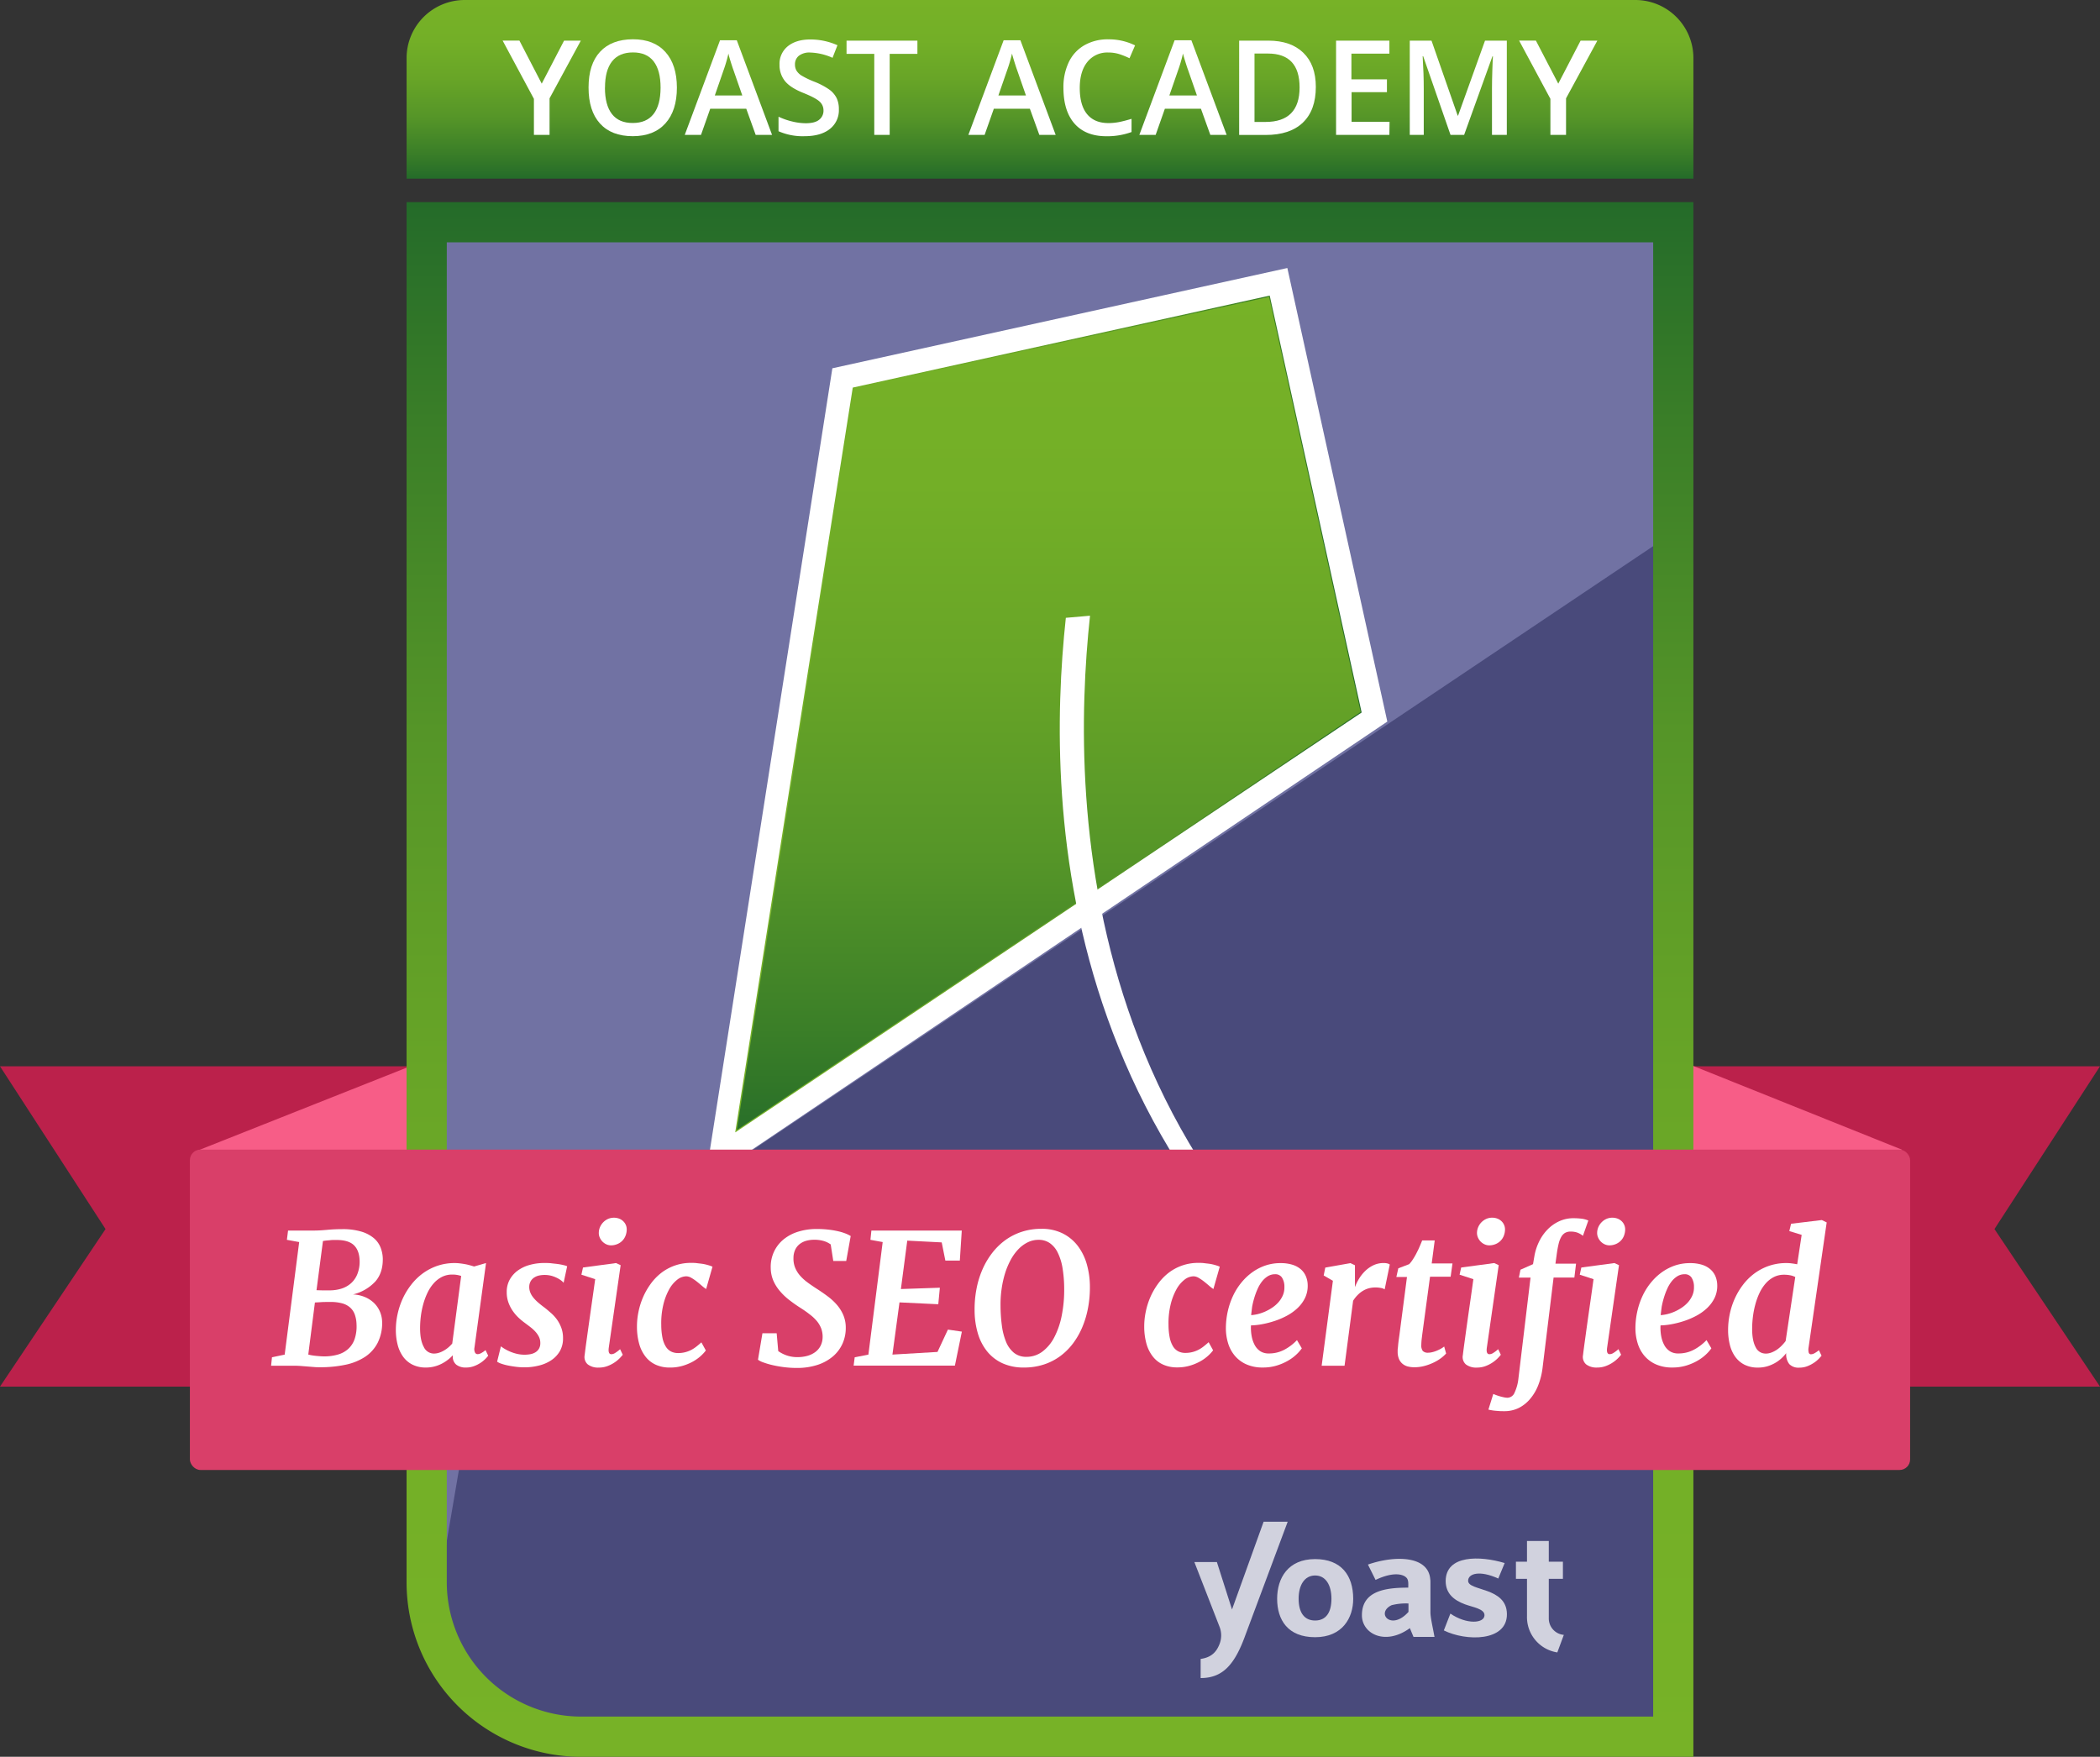
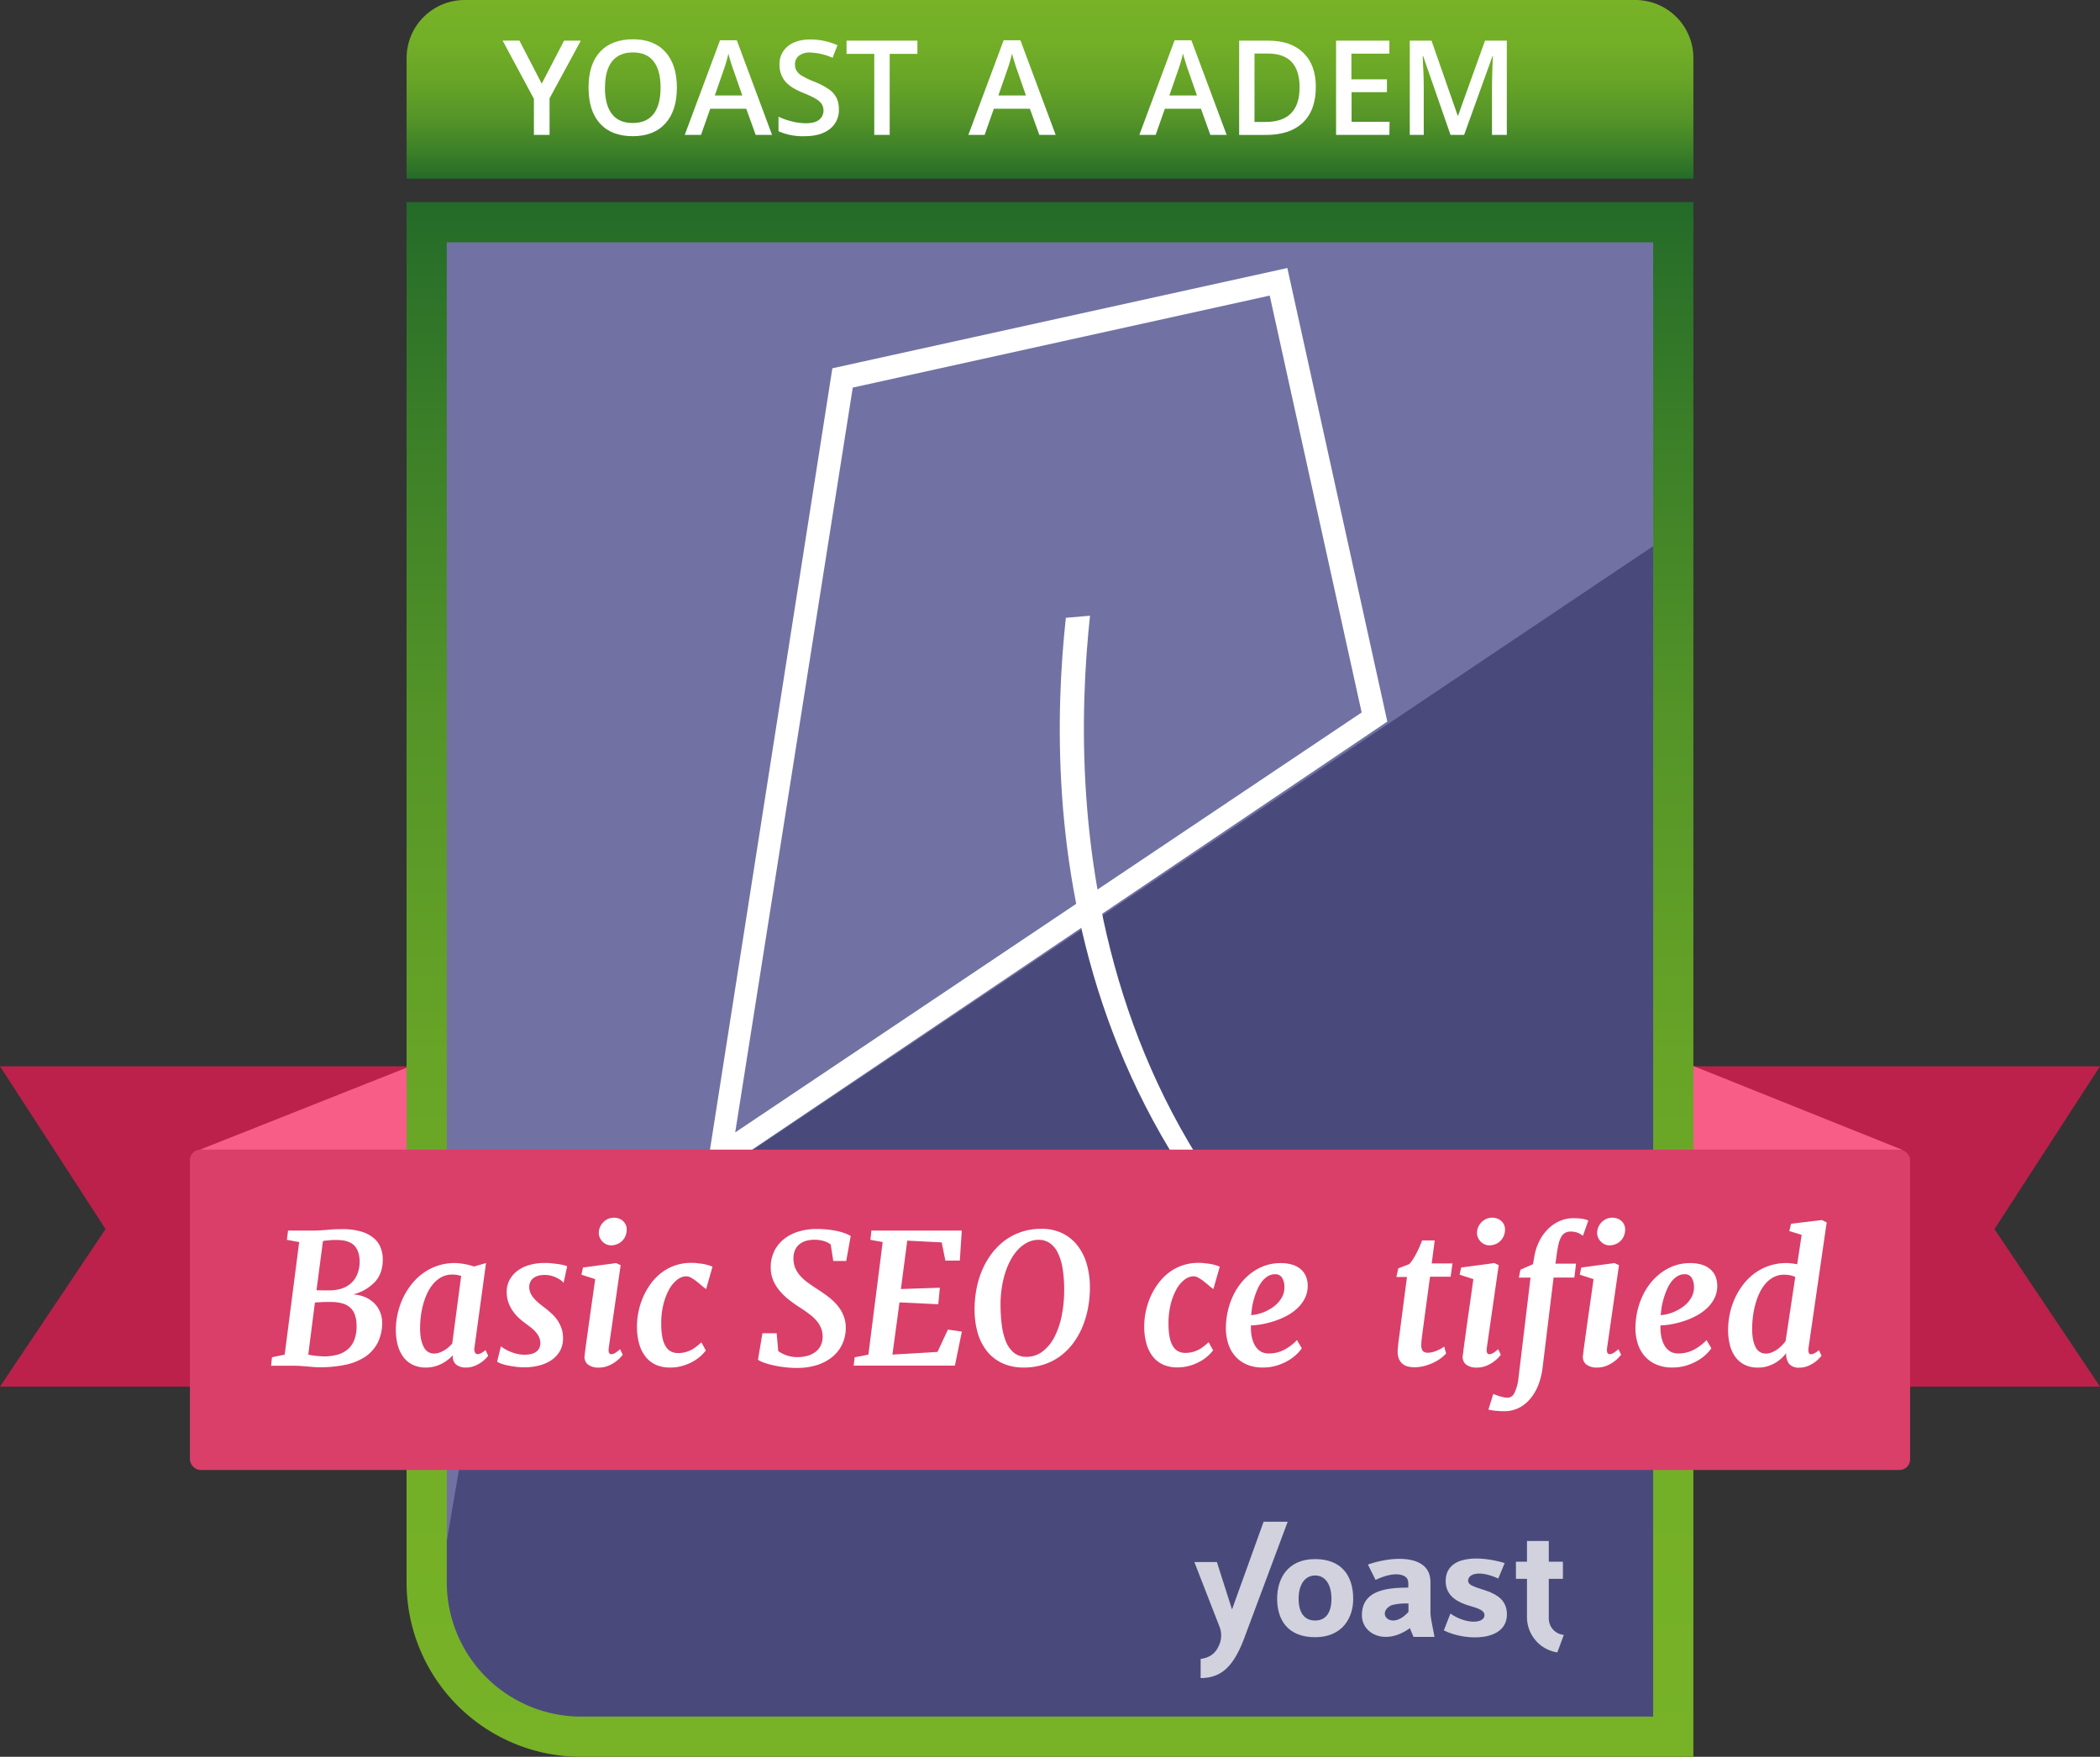
<svg xmlns="http://www.w3.org/2000/svg" xmlns:xlink="http://www.w3.org/1999/xlink" viewBox="0 0 940 786.5">
  <rect x="0" y="0" width="940" height="786.5" fill="#333333" stroke="none" />
  <defs>
    <linearGradient id="0c7c8b1b-6c50-44ce-b248-9a647aecf57b" x1="469.37" y1="126.16" x2="469.37" y2="517.81" gradientUnits="userSpaceOnUse">
      <stop offset="0" stop-color="#77b227" />
      <stop offset="0.23" stop-color="#73af27" />
      <stop offset="0.44" stop-color="#68a527" />
      <stop offset="0.66" stop-color="#559528" />
      <stop offset="0.86" stop-color="#3a7e28" />
      <stop offset="1" stop-color="#246b29" />
    </linearGradient>
    <linearGradient id="163bcaee-f30e-4f5e-a6e6-35fae3be9fb3" x1="328.53" y1="319.84" x2="610.11" y2="319.84" xlink:href="#0c7c8b1b-6c50-44ce-b248-9a647aecf57b" />
    <linearGradient id="7c32b5fa-ec39-465d-bab4-6b3732cdeded" x1="2925.01" y1="787.25" x2="2925.01" y2="91.25" xlink:href="#0c7c8b1b-6c50-44ce-b248-9a647aecf57b" />
    <linearGradient id="239e0244-e131-4768-b1fd-cf4c92d67cd9" x1="470" y1="0" x2="470" y2="80" xlink:href="#0c7c8b1b-6c50-44ce-b248-9a647aecf57b" />
  </defs>
  <title>Badge_Basic_SEO</title>
  <g id="90d4e294-f3e5-478c-a786-76e2f7899ed6" data-name="Ribbon back">
    <polygon points="940 620.77 0 620.77 47.24 550.24 0 477.37 940 477.37 892.76 550.24 940 620.77" fill="#bb214b" />
    <polygon points="193.95 473.25 88.03 515.28 105.83 638.04 215.75 642.87 193.95 473.25" fill="#f75d87" />
    <polygon points="752.93 475.21 851.29 514.67 831.17 636.85 721.25 641.67 752.93 475.21" fill="#f75d87" />
  </g>
  <g id="e6e543a9-76fe-4652-87eb-389ff25cdd9d" data-name="BG green">
    <path d="M3202,777.07l-474.55-23.32c-31.05,0-81.85-1.63-81.85-32.68l2.4-616.73h561.18Z" transform="translate(-2455.01 -0.75)" fill="#7172a3" />
    <path d="M3202,777.07H2709.7c-31,0-58.69-32-58.69-63l20-117.34,537.22-360.35Z" transform="translate(-2455.01 -0.75)" fill="#494a7b" />
  </g>
  <g id="d86b234f-624a-4403-8034-606b1c356a79" data-name="Kite">
-     <polygon points="568.43 132.33 381.79 173.47 329.17 506.92 609.58 318.97 568.43 132.33" stroke-miterlimit="10" stroke-width="0.96" fill="url(#0c7c8b1b-6c50-44ce-b248-9a647aecf57b)" stroke="url(#163bcaee-f30e-4f5e-a6e6-35fae3be9fb3)" />
    <path d="M3031.25,120.74l-203.66,44.89-57,364L3076,323.79Zm-7.89,12.34,41.15,186.64-280.41,188,52.62-333.45Z" transform="translate(-2455.01 -0.75)" fill="#fff" />
    <path d="M3147.74,650c-212.28-95-213.94-288.64-204.82-373.6l-10.82.94c-9.16,85.22-6.4,268.72,196.06,372.72h19.59Z" transform="translate(-2455.01 -0.75)" fill="#fff" />
    <path d="M2825.21,217.29" transform="translate(-2455.01 -0.75)" fill="none" stroke="#fff" stroke-miterlimit="10" stroke-width="10.35" />
    <path d="M2912.31,617.74a5.18,5.18,0,0,1-4.29-8.07,22.38,22.38,0,0,0-6.12-31c-13.34-9.3-28.47-1.85-46,6.77-21.76,10.7-46.43,22.84-73.05,4.27a48.93,48.93,0,0,1-20.26-35.07,57.79,57.79,0,0,1,15.47-45.27,5.18,5.18,0,1,1,7.6,7,47.41,47.41,0,0,0-12.77,37.13c1.25,11.58,6.89,21.41,15.88,27.68,21.62,15.08,41.51,5.29,62.56-5.06,18.75-9.23,38.14-18.77,56.49-6,15,10.44,18.84,30.33,8.79,45.27A5.2,5.2,0,0,1,2912.31,617.74Z" transform="translate(-2455.01 -0.75)" fill="#fff" />
  </g>
  <g id="11af6933-4fdd-42c9-bd1e-f8152a3952f0" data-name="BG border">
    <path d="M3195,109.25v660H2715a60.18,60.18,0,0,1-60-60v-600h540m18-18H2637v618a78.09,78.09,0,0,0,78,78h498v-696Z" transform="translate(-2455.01 -0.75)" fill="url(#7c32b5fa-ec39-465d-bab4-6b3732cdeded)" />
  </g>
  <g id="2cf50cde-85d2-477d-988f-6c3c394efc24" data-name="Ribbon">
    <rect x="85" y="514.68" width="770" height="143.41" rx="4.71" ry="4.71" fill="#d93f69" />
    <path d="M2576.75,608.39l5.69-1.19,6.49-50.39-5.5-1,.52-4.15h11.39c2.08,0,4.16-.14,6.23-.33s4.25-.3,6.54-.3a28.81,28.81,0,0,1,8.68,1.11,15.59,15.59,0,0,1,5.56,2.92,10.62,10.62,0,0,1,3,4.16,14.68,14.68,0,0,1,1,4.78q.15,6.5-3.33,10.46a20.09,20.09,0,0,1-10,5.8,15.75,15.75,0,0,1,5.32,1.16,13.29,13.29,0,0,1,4.09,2.67,11.9,11.9,0,0,1,2.63,3.84,12.34,12.34,0,0,1,1,4.67,19.67,19.67,0,0,1-2,9.31,16.67,16.67,0,0,1-5.65,6.29,25.51,25.51,0,0,1-8.78,3.54,53.71,53.71,0,0,1-11.34,1.11c-.87,0-1.8,0-2.78-.1l-3-.24-3-.24c-1-.06-1.84-.1-2.63-.1h-10.52Zm16.25-1.23a15.26,15.26,0,0,0,1.63.36c.63.1,1.27.19,1.93.25s1.3.12,1.9.16,1.12.06,1.54.06a22,22,0,0,0,6.23-.81,11.63,11.63,0,0,0,4.65-2.53,10.72,10.72,0,0,0,2.87-4.43,17.62,17.62,0,0,0,.85-6.51,14.26,14.26,0,0,0-.77-4.43,7.71,7.71,0,0,0-2.1-3.16,8.85,8.85,0,0,0-3.58-1.88,19.17,19.17,0,0,0-5.18-.61c-1.82,0-3.26,0-4.31.08s-1.95.1-2.69.16Zm3.68-28.79c1,0,2,.07,2.93.06l3,0a17.48,17.48,0,0,0,5.22-.77,11.76,11.76,0,0,0,4.29-2.4,10.85,10.85,0,0,0,2.86-4.15,14.92,14.92,0,0,0,1-6.05q-.15-4.54-2.57-6.86c-1.61-1.54-4.18-2.32-7.71-2.32l-1.19,0c-.5,0-1,0-1.62.08s-1.16.1-1.74.16-1.11.14-1.58.22Z" transform="translate(-2455.01 -0.75)" fill="#fff" />
    <path d="M2632.2,596.09a33.2,33.2,0,0,1,.77-7,33.83,33.83,0,0,1,2.27-6.88A31.49,31.49,0,0,1,2639,576a26.19,26.19,0,0,1,5.16-5.09,24.62,24.62,0,0,1,6.55-3.44,23.82,23.82,0,0,1,7.89-1.26,16.93,16.93,0,0,1,2.21.14q1.15.13,2.28.33a21.82,21.82,0,0,1,2.19.5c.72.19,1.36.39,1.94.57l5.34-1.54L2667.4,604a3.54,3.54,0,0,0,.26,2.31,1.31,1.31,0,0,0,1.12.69,3.67,3.67,0,0,0,1.37-.35,11.12,11.12,0,0,0,2.19-1.47l1.19,2.5a10.32,10.32,0,0,1-1.13,1.32,13.95,13.95,0,0,1-5.12,3.32,10.17,10.17,0,0,1-3.72.66,6.74,6.74,0,0,1-4.35-1.31,4.58,4.58,0,0,1-1.5-4l-.08-.12a15.89,15.89,0,0,1-2.19,2,17.35,17.35,0,0,1-2.75,1.74,15.35,15.35,0,0,1-3.27,1.23,15,15,0,0,1-3.73.46,13.24,13.24,0,0,1-6.08-1.31,11.62,11.62,0,0,1-4.19-3.58,15.78,15.78,0,0,1-2.43-5.36A26.51,26.51,0,0,1,2632.2,596.09Zm17,10.64a7.63,7.63,0,0,0,2.37-.38,11.32,11.32,0,0,0,2.19-1,13,13,0,0,0,2-1.42,16.65,16.65,0,0,0,1.68-1.68l4-30.26a11.74,11.74,0,0,0-4-.63,9.92,9.92,0,0,0-4.69,1.09,12.62,12.62,0,0,0-3.67,2.9,18.25,18.25,0,0,0-2.75,4.23,30.58,30.58,0,0,0-1.88,5.09,38.2,38.2,0,0,0-1.07,5.42,44.27,44.27,0,0,0-.33,5.28c0,3.58.54,6.37,1.64,8.36A5,5,0,0,0,2649.21,606.73Z" transform="translate(-2455.01 -0.75)" fill="#fff" />
    <path d="M2679.23,603.48a14.28,14.28,0,0,0,1.72,1.17,19.34,19.34,0,0,0,5.45,2.2,14.84,14.84,0,0,0,3.43.39,14.36,14.36,0,0,0,2.39-.2,6.77,6.77,0,0,0,2.27-.77,4.73,4.73,0,0,0,1.7-1.6,4.83,4.83,0,0,0,.67-2.69,6.07,6.07,0,0,0-.55-2.61,9.7,9.7,0,0,0-1.5-2.27,15.65,15.65,0,0,0-2.24-2.1c-.85-.67-1.77-1.36-2.74-2.08a29.88,29.88,0,0,1-2.6-2.15,19.17,19.17,0,0,1-2.61-3,16.31,16.31,0,0,1-2-3.83,13.46,13.46,0,0,1-.79-4.71,11.34,11.34,0,0,1,1.34-5.6,12.49,12.49,0,0,1,3.64-4.09,16.47,16.47,0,0,1,5.36-2.51,24.09,24.09,0,0,1,6.51-.85c1,0,2.12,0,3.2.14s2.08.21,3,.35,1.74.3,2.46.48a7.79,7.79,0,0,1,1.54.49l-1.58,7.4a6.47,6.47,0,0,0-1-.95,10.41,10.41,0,0,0-1.82-1.15,14.7,14.7,0,0,0-2.53-1,12.31,12.31,0,0,0-5.62-.16,6.68,6.68,0,0,0-2.11.85,4.94,4.94,0,0,0-1.57,1.55,5,5,0,0,0-.73,2.33,6.67,6.67,0,0,0,.36,2.61,8.47,8.47,0,0,0,1.32,2.37,16.45,16.45,0,0,0,2.18,2.28c.85.75,1.8,1.51,2.83,2.27s2,1.64,3.06,2.55a17.88,17.88,0,0,1,2.71,3,15.58,15.58,0,0,1,1.92,3.72,13.19,13.19,0,0,1,.73,4.52,11.39,11.39,0,0,1-1.44,5.86,12.44,12.44,0,0,1-3.86,4.05,17.32,17.32,0,0,1-5.54,2.37,26.47,26.47,0,0,1-6.44.78,30.46,30.46,0,0,1-3.78-.24c-1.28-.16-2.49-.36-3.62-.59a22.23,22.23,0,0,1-3-.82,6.79,6.79,0,0,1-1.82-.89Z" transform="translate(-2455.01 -0.75)" fill="#fff" />
    <path d="M2716.72,607.4c.18-1.58.43-3.53.75-5.83s.68-4.92,1.09-7.84.85-6.07,1.34-9.49,1-7,1.53-10.82l-6.17-2,.71-3.21,14.79-2,2.06.95-5.3,36.86q-.43,3,1.14,3a3.28,3.28,0,0,0,1.55-.47,15.21,15.21,0,0,0,2.37-1.78l1.19,2.49c-.22.29-.62.75-1.21,1.39a15,15,0,0,1-2.25,1.91,14.69,14.69,0,0,1-3.21,1.7,10.68,10.68,0,0,1-4,.74,7.58,7.58,0,0,1-5-1.43A4.41,4.41,0,0,1,2716.72,607.4Zm11.83-49.12a5,5,0,0,1-2.16-.48,5.84,5.84,0,0,1-1.76-1.26,6.16,6.16,0,0,1-1.19-1.82,4.93,4.93,0,0,1-.39-2.14,6.5,6.5,0,0,1,.59-2.59,7.3,7.3,0,0,1,1.46-2.11,7.07,7.07,0,0,1,2.12-1.45,6.74,6.74,0,0,1,5-.08,5.44,5.44,0,0,1,1.86,1.23,5.07,5.07,0,0,1,1.13,1.74,5,5,0,0,1,.33,2,7.72,7.72,0,0,1-.53,2.65,6.52,6.52,0,0,1-3.6,3.71A7.21,7.21,0,0,1,2728.55,558.28Z" transform="translate(-2455.01 -0.75)" fill="#fff" />
    <path d="M2740.13,594.78a31.76,31.76,0,0,1,.64-6.56,33.31,33.31,0,0,1,2-6.53,31.32,31.32,0,0,1,3.38-6,24.25,24.25,0,0,1,4.75-5,21.58,21.58,0,0,1,13.63-4.56c.76,0,1.56,0,2.41.12s1.68.18,2.51.31a18.76,18.76,0,0,1,2.41.54,15.64,15.64,0,0,1,2.08.73l-2.85,10a15,15,0,0,1-1.94-1.48c-.74-.64-1.5-1.28-2.29-1.9a20.15,20.15,0,0,0-2.39-1.62,4.65,4.65,0,0,0-2.28-.69,6.71,6.71,0,0,0-4.09,1.56,14.2,14.2,0,0,0-3.64,4.43,27.3,27.3,0,0,0-2.57,6.88A35.55,35.55,0,0,0,2751,594a29.51,29.51,0,0,0,.55,5.7,12,12,0,0,0,1.47,3.87,6.09,6.09,0,0,0,2.33,2.22,6.87,6.87,0,0,0,3.16.71,12.48,12.48,0,0,0,5.68-1.29,13.43,13.43,0,0,0,2.39-1.5c.77-.59,1.56-1.26,2.38-2l2,3.64a18.83,18.83,0,0,1-2.21,2.4,19.26,19.26,0,0,1-3.46,2.49,22.49,22.49,0,0,1-4.65,1.95,19.77,19.77,0,0,1-5.77.8,15.25,15.25,0,0,1-6.16-1.19,12.23,12.23,0,0,1-4.6-3.5,16.34,16.34,0,0,1-2.93-5.72A28.09,28.09,0,0,1,2740.13,594.78Z" transform="translate(-2455.01 -0.75)" fill="#fff" />
    <path d="M2796.29,597.63h6.37l.71,8a15.24,15.24,0,0,0,3.76,1.92,14.48,14.48,0,0,0,4.83.77,16.47,16.47,0,0,0,4.45-.57,10.86,10.86,0,0,0,3.52-1.69,8.06,8.06,0,0,0,2.35-2.74,8.72,8.72,0,0,0,.95-3.82,10.76,10.76,0,0,0-.61-3.94,12.21,12.21,0,0,0-1.94-3.34,18.56,18.56,0,0,0-3.19-3c-1.26-1-2.69-2-4.27-3s-3.28-2.2-4.86-3.42a27.77,27.77,0,0,1-4.21-4,18.64,18.64,0,0,1-3-4.76,15.05,15.05,0,0,1-1.15-5.76,16.08,16.08,0,0,1,1.55-7.33,15.76,15.76,0,0,1,4.33-5.44,19.31,19.31,0,0,1,6.52-3.38,27.36,27.36,0,0,1,8.13-1.17,45.36,45.36,0,0,1,5.46.3,39.28,39.28,0,0,1,4.33.75,22.78,22.78,0,0,1,3.24,1,15.11,15.11,0,0,1,2.24,1.1l-2,11.16H2828l-1.15-7.4a10.32,10.32,0,0,0-3.23-1.56,14.48,14.48,0,0,0-4.09-.53,13.29,13.29,0,0,0-3.66.47,8.44,8.44,0,0,0-2.92,1.46,7.07,7.07,0,0,0-2,2.54,8.81,8.81,0,0,0-.77,3.71,10.83,10.83,0,0,0,.69,4.18,12.67,12.67,0,0,0,2.11,3.52,20.68,20.68,0,0,0,3.39,3.14c1.33,1,2.82,2,4.49,3.08s3.17,2.12,4.7,3.27a25.4,25.4,0,0,1,4.08,3.78,17.41,17.41,0,0,1,2.84,4.54,14.33,14.33,0,0,1,1.11,5.54,17.07,17.07,0,0,1-1.44,7.24,16.35,16.35,0,0,1-4.31,5.75,20.45,20.45,0,0,1-6.91,3.8,29,29,0,0,1-9.25,1.36,44.57,44.57,0,0,1-5.87-.37,51.29,51.29,0,0,1-5.16-.93,33.75,33.75,0,0,1-4-1.19,8.77,8.77,0,0,1-2.35-1.18Z" transform="translate(-2455.01 -0.75)" fill="#fff" />
    <path d="M2837.59,608.39l6.13-1.19,6.4-50.39-5.49-1,.43-4.15h40.46l-.87,13.45h-6.48l-1.63-8.15-15.42-.79-2.85,21.67,17.44-.59-.71,7.4-17.36-.83-3.16,23.37,20.17-1.19,4.66-10,6.25.91-3.12,15.22h-45.33Z" transform="translate(-2455.01 -0.75)" fill="#fff" />
    <path d="M2891.26,587.31a47.47,47.47,0,0,1,.85-9.53,40.34,40.34,0,0,1,2.65-8.67,34.61,34.61,0,0,1,4.35-7.39,28.87,28.87,0,0,1,5.91-5.78,26.41,26.41,0,0,1,7.38-3.73,27.71,27.71,0,0,1,8.72-1.33,20.81,20.81,0,0,1,9.65,2.1,19.53,19.53,0,0,1,6.74,5.63,24.83,24.83,0,0,1,4,8.21,37.19,37.19,0,0,1,1.36,9.85,49.73,49.73,0,0,1-.79,9.37,42.17,42.17,0,0,1-2.49,8.58,34.44,34.44,0,0,1-4.17,7.42,28,28,0,0,1-5.8,5.81,25.74,25.74,0,0,1-7.38,3.78,28.26,28.26,0,0,1-8.91,1.35,22.72,22.72,0,0,1-9.48-1.86,19,19,0,0,1-6.88-5.24,23.26,23.26,0,0,1-4.23-8.11A36.45,36.45,0,0,1,2891.26,587.31Zm23.21,20.88a11.73,11.73,0,0,0,7.12-2.33,18.78,18.78,0,0,0,5.36-6.47,35.83,35.83,0,0,0,3.32-9.71,58.72,58.72,0,0,0,1.09-12,57.51,57.51,0,0,0-.75-9.28,24.42,24.42,0,0,0-2.14-6.86,11.05,11.05,0,0,0-3.56-4.27,8.6,8.6,0,0,0-5-1.46,10.86,10.86,0,0,0-4.84,1.1,15,15,0,0,0-4.2,3.09,21.94,21.94,0,0,0-3.42,4.72,34,34,0,0,0-2.53,6,45.45,45.45,0,0,0-1.56,7,48.39,48.39,0,0,0-.49,7.57,70.32,70.32,0,0,0,.59,8.86,28.87,28.87,0,0,0,1.86,7.28,12.35,12.35,0,0,0,3.54,4.94A8.65,8.65,0,0,0,2914.47,608.19Z" transform="translate(-2455.01 -0.75)" fill="#fff" />
    <path d="M2967.19,594.78a31.76,31.76,0,0,1,.64-6.56,33.31,33.31,0,0,1,2-6.53,30.84,30.84,0,0,1,3.39-6,24.21,24.21,0,0,1,4.74-5,21.58,21.58,0,0,1,13.63-4.56c.76,0,1.57,0,2.41.12s1.68.18,2.51.31a18.39,18.39,0,0,1,2.41.54,15.64,15.64,0,0,1,2.08.73l-2.85,10a14.32,14.32,0,0,1-1.93-1.48c-.74-.64-1.51-1.28-2.3-1.9a20.15,20.15,0,0,0-2.39-1.62,4.62,4.62,0,0,0-2.28-.69,6.71,6.71,0,0,0-4.09,1.56,14.2,14.2,0,0,0-3.64,4.43,27.3,27.3,0,0,0-2.57,6.88,35.55,35.55,0,0,0-.89,8.92,29.51,29.51,0,0,0,.55,5.7,12.22,12.22,0,0,0,1.47,3.87,6.09,6.09,0,0,0,2.33,2.22,6.88,6.88,0,0,0,3.17.71,12.47,12.47,0,0,0,5.67-1.29,13.43,13.43,0,0,0,2.39-1.5c.77-.59,1.56-1.26,2.38-2l2,3.64a18.12,18.12,0,0,1-2.21,2.4,18.91,18.91,0,0,1-3.46,2.49,22.49,22.49,0,0,1-4.65,1.95,19.72,19.72,0,0,1-5.77.8,15.16,15.16,0,0,1-6.15-1.19,12.18,12.18,0,0,1-4.61-3.5,16.34,16.34,0,0,1-2.93-5.72A28.09,28.09,0,0,1,2967.19,594.78Z" transform="translate(-2455.01 -0.75)" fill="#fff" />
    <path d="M3003.74,595.18a35.13,35.13,0,0,1,.91-7.66,33.5,33.5,0,0,1,2.43-6.92,28.33,28.33,0,0,1,3.78-5.87,25.43,25.43,0,0,1,4.92-4.55,22.52,22.52,0,0,1,5.86-2.94,20.61,20.61,0,0,1,6.58-1,17.34,17.34,0,0,1,5.4.75,10.4,10.4,0,0,1,3.76,2.09,8.59,8.59,0,0,1,2.21,3.15,10.62,10.62,0,0,1,.77,3.89,12.46,12.46,0,0,1-1.2,5.72,15.59,15.59,0,0,1-3.35,4.53,22,22,0,0,1-4.78,3.42,34.08,34.08,0,0,1-5.54,2.37,42.14,42.14,0,0,1-5.59,1.43,31.86,31.86,0,0,1-4.93.53,20.75,20.75,0,0,0,.3,4.77,13.47,13.47,0,0,0,1.36,4,7.71,7.71,0,0,0,2.51,2.79,6.78,6.78,0,0,0,3.78,1,14.55,14.55,0,0,0,7-1.68,22,22,0,0,0,5.64-4.3l2.17,3.68a17.44,17.44,0,0,1-2.39,2.73,20,20,0,0,1-3.8,2.81,23.88,23.88,0,0,1-5.06,2.18,20.82,20.82,0,0,1-6.15.87,17.68,17.68,0,0,1-7.63-1.51,14.37,14.37,0,0,1-5.16-4,15.88,15.88,0,0,1-2.91-5.7A22.75,22.75,0,0,1,3003.74,595.18Zm11.31-5.66a17.41,17.41,0,0,0,3-.47,19.86,19.86,0,0,0,3.32-1.15,20.8,20.8,0,0,0,3.22-1.8,14.21,14.21,0,0,0,2.75-2.43,11.65,11.65,0,0,0,1.92-3.07,8.84,8.84,0,0,0,.67-3.66,7.42,7.42,0,0,0-1.15-4.33,3.52,3.52,0,0,0-3-1.4,6.16,6.16,0,0,0-3.23.87,9.86,9.86,0,0,0-2.59,2.31,15.61,15.61,0,0,0-2,3.35,31.77,31.77,0,0,0-1.47,3.93,37.81,37.81,0,0,0-1,4.08C3015.33,587.1,3015.16,588.36,3015.05,589.52Z" transform="translate(-2455.01 -0.75)" fill="#fff" />
-     <path d="M3051.64,574.14l-4.12-2.38.71-3.52,11.28-2,2,.95V577a21.76,21.76,0,0,1,1.76-3.67,17.39,17.39,0,0,1,2.75-3.5,13.79,13.79,0,0,1,3.74-2.63,10.63,10.63,0,0,1,4.73-1,6.06,6.06,0,0,1,1.56.19,2.87,2.87,0,0,1,1.05.48L3074.81,578a3.91,3.91,0,0,0-1.66-.63,12.52,12.52,0,0,0-2.49-.24,11.86,11.86,0,0,0-2.63.3,10,10,0,0,0-2.59,1,11.64,11.64,0,0,0-2.47,1.84,14.67,14.67,0,0,0-2.28,2.81l-3.83,29.1h-10.25Z" transform="translate(-2455.01 -0.75)" fill="#fff" />
    <path d="M3080.63,605.9c0-.14,0-.31,0-.54s0-.59.08-1.11.11-1.22.21-2.13.27-2.1.48-3.58l3.4-26.1h-4.75l.87-3.88,4.87-1.86a12.88,12.88,0,0,0,1.56-2,28.1,28.1,0,0,0,1.56-2.63c.5-1,1-1.93,1.45-3s.87-2,1.24-3h5.62l-1.35,10.32h9.3l-.83,5.94h-9.22l-3.28,24.32c-.19,1.4-.34,2.61-.46,3.64a25.42,25.42,0,0,0-.17,2.61,4.11,4.11,0,0,0,.67,2.67,3.16,3.16,0,0,0,2.45.77,7.41,7.41,0,0,0,1.7-.22,13.08,13.08,0,0,0,1.94-.61,17.36,17.36,0,0,0,1.9-.89,10.32,10.32,0,0,0,1.58-1.05l.87,3.13a16.08,16.08,0,0,1-2.19,2,19.43,19.43,0,0,1-3.29,2,22.9,22.9,0,0,1-4.11,1.54,17.58,17.58,0,0,1-4.69.62,11.82,11.82,0,0,1-2.81-.34,6,6,0,0,1-2.37-1.17,5.75,5.75,0,0,1-1.64-2.19A8.24,8.24,0,0,1,3080.63,605.9Z" transform="translate(-2455.01 -0.75)" fill="#fff" />
    <path d="M3109.81,607.4c.19-1.58.44-3.53.76-5.83s.67-4.92,1.08-7.84.86-6.07,1.35-9.49,1-7,1.52-10.82l-6.17-2,.71-3.21,14.8-2,2,.95-5.3,36.86c-.29,2,.09,3,1.15,3a3.24,3.24,0,0,0,1.54-.47,15.21,15.21,0,0,0,2.37-1.78l1.19,2.49a16.82,16.82,0,0,1-1.21,1.39,14.54,14.54,0,0,1-2.25,1.91,14.84,14.84,0,0,1-3.2,1.7,10.77,10.77,0,0,1-4,.74,7.57,7.57,0,0,1-5-1.43A4.42,4.42,0,0,1,3109.81,607.4Zm11.83-49.12a5,5,0,0,1-2.16-.48,6,6,0,0,1-1.76-1.26,6.13,6.13,0,0,1-1.18-1.82,5.09,5.09,0,0,1-.4-2.14,6.68,6.68,0,0,1,.6-2.59,7.06,7.06,0,0,1,3.58-3.56,6.38,6.38,0,0,1,2.59-.53,6.48,6.48,0,0,1,2.45.45,5.44,5.44,0,0,1,1.86,1.23,5,5,0,0,1,1.12,1.74,5,5,0,0,1,.34,2,8,8,0,0,1-.53,2.65,6.6,6.6,0,0,1-3.6,3.71A7.3,7.3,0,0,1,3121.64,558.28Z" transform="translate(-2455.01 -0.75)" fill="#fff" />
    <path d="M3140.11,572.71h-5.22l.71-3.52,5.62-2.49.59-3.44a24,24,0,0,1,2.2-6.8,20.65,20.65,0,0,1,3.85-5.42,17.45,17.45,0,0,1,5.2-3.6,15.15,15.15,0,0,1,6.27-1.31,32,32,0,0,1,3.34.18,11.45,11.45,0,0,1,3.31.85l-2.42,6.85a10.2,10.2,0,0,0-.87-.62,8.58,8.58,0,0,0-1.18-.63,7.05,7.05,0,0,0-1.53-.47,9,9,0,0,0-1.87-.18,5,5,0,0,0-2.58.61,4.85,4.85,0,0,0-1.71,1.84,11.63,11.63,0,0,0-1.13,3c-.29,1.2-.56,2.61-.79,4.22l-.64,4.7h9.22l-.75,6.21h-9.3l-4.94,40.46a32.14,32.14,0,0,1-1.86,7.54,21.63,21.63,0,0,1-3.52,6.11A16.25,16.25,0,0,1,3135,631a14.46,14.46,0,0,1-6.72,1.52c-.72,0-1.42,0-2.12-.05s-1.36-.1-2-.16-1.18-.15-1.68-.24-.91-.18-1.23-.26l2.18-7,.95.38c.5.2,1.07.39,1.72.59s1.31.37,2,.51a8,8,0,0,0,1.72.22,3.53,3.53,0,0,0,3.12-2.25,19.72,19.72,0,0,0,1.74-6.33Z" transform="translate(-2455.01 -0.75)" fill="#fff" />
    <path d="M3163.6,607.4c.19-1.58.44-3.53.76-5.83s.67-4.92,1.08-7.84.86-6.07,1.35-9.49,1-7,1.52-10.82l-6.17-2,.71-3.21,14.79-2,2.06.95L3174.4,604c-.29,2,.09,3,1.15,3a3.24,3.24,0,0,0,1.54-.47,15.21,15.21,0,0,0,2.37-1.78l1.19,2.49a16.82,16.82,0,0,1-1.21,1.39,14.54,14.54,0,0,1-2.25,1.91,14.69,14.69,0,0,1-3.21,1.7,10.68,10.68,0,0,1-4,.74,7.57,7.57,0,0,1-5-1.43A4.42,4.42,0,0,1,3163.6,607.4Zm11.83-49.12a5,5,0,0,1-2.16-.48,5.84,5.84,0,0,1-1.76-1.26,6.13,6.13,0,0,1-1.18-1.82,4.94,4.94,0,0,1-.4-2.14,6.67,6.67,0,0,1,.59-2.59,7.14,7.14,0,0,1,1.47-2.11,6.9,6.9,0,0,1,2.11-1.45,6.76,6.76,0,0,1,5.05-.08,5.64,5.64,0,0,1,1.86,1.23,5,5,0,0,1,1.12,1.74,5.15,5.15,0,0,1,.34,2,8.22,8.22,0,0,1-.53,2.65,6.63,6.63,0,0,1-1.41,2.21,6.77,6.77,0,0,1-2.19,1.5A7.3,7.3,0,0,1,3175.43,558.28Z" transform="translate(-2455.01 -0.75)" fill="#fff" />
    <path d="M3187.06,595.18a34.53,34.53,0,0,1,.91-7.66,33.5,33.5,0,0,1,2.43-6.92,28.33,28.33,0,0,1,3.78-5.87,25.15,25.15,0,0,1,4.92-4.55,22.62,22.62,0,0,1,5.85-2.94,20.72,20.72,0,0,1,6.59-1,17.34,17.34,0,0,1,5.4.75,10.35,10.35,0,0,1,3.75,2.09,8.62,8.62,0,0,1,2.22,3.15,10.83,10.83,0,0,1,.77,3.89,12.46,12.46,0,0,1-1.2,5.72,15.77,15.77,0,0,1-3.35,4.53,22.25,22.25,0,0,1-4.78,3.42,34.46,34.46,0,0,1-5.54,2.37,41.88,41.88,0,0,1-5.6,1.43,31.62,31.62,0,0,1-4.92.53,20.75,20.75,0,0,0,.3,4.77,13.47,13.47,0,0,0,1.36,4,7.62,7.62,0,0,0,2.51,2.79,6.76,6.76,0,0,0,3.78,1,14.58,14.58,0,0,0,7-1.68,22.15,22.15,0,0,0,5.64-4.3l2.17,3.68a17.44,17.44,0,0,1-2.39,2.73,20,20,0,0,1-3.8,2.81,24.11,24.11,0,0,1-5.06,2.18,20.87,20.87,0,0,1-6.15.87,17.68,17.68,0,0,1-7.63-1.51,14.5,14.5,0,0,1-5.17-4,15.86,15.86,0,0,1-2.9-5.7A22.75,22.75,0,0,1,3187.06,595.18Zm11.31-5.66a17.16,17.16,0,0,0,3-.47,19.65,19.65,0,0,0,3.33-1.15,20.8,20.8,0,0,0,3.22-1.8,14.51,14.51,0,0,0,2.75-2.43,11.65,11.65,0,0,0,1.92-3.07,8.84,8.84,0,0,0,.67-3.66,7.5,7.5,0,0,0-1.15-4.33,3.52,3.52,0,0,0-3-1.4,6.13,6.13,0,0,0-3.23.87,9.86,9.86,0,0,0-2.59,2.31,15.61,15.61,0,0,0-2,3.35,31.77,31.77,0,0,0-1.47,3.93,37.81,37.81,0,0,0-1,4.08C3198.65,587.1,3198.47,588.36,3198.37,589.52Z" transform="translate(-2455.01 -0.75)" fill="#fff" />
    <path d="M3241.83,613a13,13,0,0,1-6-1.31,11.51,11.51,0,0,1-4.13-3.58,15.54,15.54,0,0,1-2.39-5.36,27,27,0,0,1-.77-6.64,34.48,34.48,0,0,1,.73-7,33.06,33.06,0,0,1,2.21-6.88,31.71,31.71,0,0,1,3.68-6.23,25.62,25.62,0,0,1,5.1-5.09,24.35,24.35,0,0,1,6.53-3.44,24,24,0,0,1,7.93-1.26,17.3,17.3,0,0,1,2.35.16c.81.1,1.6.23,2.4.39l2-13.17-5.53-1.7.79-3.28,13.76-1.66,2.18,1.06-8.11,56a5.3,5.3,0,0,0,.06,2.23,1,1,0,0,0,1.05.81,3.37,3.37,0,0,0,1.32-.35,13.21,13.21,0,0,0,2.2-1.47l1.18,2.46c-.21.26-.59.68-1.13,1.26a13.5,13.5,0,0,1-2.09,1.78,14.89,14.89,0,0,1-3,1.6,9.74,9.74,0,0,1-3.74.7,5.68,5.68,0,0,1-4.48-1.59,7.05,7.05,0,0,1-1.37-4.9,19.41,19.41,0,0,1-2.17,2.35,15.74,15.74,0,0,1-2.87,2.08,16.61,16.61,0,0,1-3.52,1.48A14.48,14.48,0,0,1,3241.83,613Zm3.45-6.25a7.54,7.54,0,0,0,2.69-.5,11.45,11.45,0,0,0,2.47-1.3,14.31,14.31,0,0,0,2.13-1.82,18.62,18.62,0,0,0,1.72-2l4.31-28.67a8.11,8.11,0,0,0-2.33-.79,14.2,14.2,0,0,0-2.65-.24,9.92,9.92,0,0,0-4.69,1.09,12.28,12.28,0,0,0-3.67,2.94,18.26,18.26,0,0,0-2.73,4.29,30.91,30.91,0,0,0-1.84,5.13,38.83,38.83,0,0,0-1.05,5.45,45.07,45.07,0,0,0-.34,5.3q0,5.38,1.59,8.27A4.85,4.85,0,0,0,3245.28,606.73Z" transform="translate(-2455.01 -0.75)" fill="#fff" />
  </g>
  <g id="e7c6951e-3621-476e-b26c-4d8e27662c69" data-name="Yoast">
    <g opacity="0.75">
      <path d="M3148.28,725.25V707.58h6.32V699.9h-6.32v-9.26h-9.76v9.26h-4.95v7.68h4.95v16.67a16,16,0,0,0,13.58,16.27l2.91-7.85A7.37,7.37,0,0,1,3148.28,725.25Z" transform="translate(-2455.01 -0.75)" fill="#fff" />
      <path d="M3095.3,722.45V709.17c0-.49,0-.95-.08-1.39-.85-10.73-16.09-10.71-27.9-6.59l3.42,6.87c7.68-3.65,12.28-2.71,13.89-.91a.81.81,0,0,1,.12.14l0,0c.82,1.11.62,2.85.62,4.23-10,0-20.74,1.33-20.74,12.35,0,8.37,10.5,13.76,21.46,5.78l1.63,3.92h9.4C3096.3,729,3095.3,725,3095.3,722.45Zm-9.83-.07c-7.73,8.65-14.81.51-7.56-3a25.56,25.56,0,0,1,7.56-.76Z" transform="translate(-2455.01 -0.75)" fill="#fff" />
      <path d="M3112.17,708.45c0-3.27,5.24-4.8,13.5-1l2.86-6.94c-11.12-3.36-26.31-3.66-26.41,8,0,5.57,3.53,8.58,8.68,10.49,3.57,1.32,8.71,2,8.7,4.85,0,3.71-8,4.28-15.27-.71l-2.93,7.53c9.91,4.93,28.33,5.07,28.24-7.3C3129.44,711.09,3112.17,713.19,3112.17,708.45Z" transform="translate(-2455.01 -0.75)" fill="#fff" />
      <path d="M3020.63,682l-14.15,39.29-6.77-21.22h-10.08l11.28,29a10.57,10.57,0,0,1,0,7.67c-1.26,3.24-3.36,6-8.47,6.69V752c10,0,15.34-6.12,20.14-19.54L3031.41,682Z" transform="translate(-2455.01 -0.75)" fill="#fff" />
    </g>
    <path d="M3043.68,698.74c-12.2,0-17,8.62-17,17.74,0,9.47,4.77,17.23,17,17.23s17.08-8.7,17.05-17.23C3060.71,706.08,3055.41,698.74,3043.68,698.74Zm0,27.5c-4.95,0-7.38-3.68-7.38-9.76s2.63-10.39,7.38-10.4,7.31,4.32,7.31,10.4S3048.62,726.24,3043.68,726.24Z" transform="translate(-2455.01 -0.75)" fill="#fff" opacity="0.75" />
  </g>
  <g id="381d0edb-f932-4586-99fe-0635c5ea3f87" data-name="Certified">
    <path d="M208,0H732a26,26,0,0,1,26,26V80a0,0,0,0,1,0,0H182a0,0,0,0,1,0,0V26A26,26,0,0,1,208,0Z" fill="url(#239e0244-e131-4768-b1fd-cf4c92d67cd9)" />
    <path d="M2697.5,38.2l10-19.26h7.5l-14,25.84V61.14H2694V45l-14-26.07h7.51Z" transform="translate(-2455.01 -0.75)" fill="#fff" />
    <path d="M2758,40q0,10.29-5.15,16t-14.59,5.72q-9.55,0-14.68-5.67t-5.12-16.12q0-10.45,5.15-16t14.7-5.6q9.42,0,14.55,5.69T2758,40Zm-32.21,0q0,7.78,3.14,11.81t9.33,4q6.14,0,9.28-4T2750.7,40q0-7.77-3.11-11.78t-9.25-4q-6.2,0-9.36,4T2725.82,40Z" transform="translate(-2455.01 -0.75)" fill="#fff" />
    <path d="M2793.27,61.14l-4.22-11.72h-16.13l-4.13,11.72h-7.27l15.79-42.37h7.5l15.79,42.37Zm-6-17.66-4-11.49c-.29-.77-.69-2-1.2-3.64s-.86-2.86-1-3.63a65.23,65.23,0,0,1-2.28,7.76l-3.81,11Z" transform="translate(-2455.01 -0.75)" fill="#fff" />
    <path d="M2830.5,49.68a10.61,10.61,0,0,1-4.07,8.84q-4.07,3.19-11.22,3.2a26.8,26.8,0,0,1-11.72-2.22V53a31.49,31.49,0,0,0,6.13,2.14,26,26,0,0,0,6.05.78c2.73,0,4.75-.52,6-1.56a5.07,5.07,0,0,0,1.95-4.18,5.24,5.24,0,0,0-1.79-4q-1.78-1.64-7.39-3.89-5.78-2.34-8.14-5.34a11.35,11.35,0,0,1-2.36-7.22,10.1,10.1,0,0,1,3.75-8.31q3.75-3,10.07-3A29.65,29.65,0,0,1,2829.87,21l-2.2,5.63a26.29,26.29,0,0,0-10-2.36,7.71,7.71,0,0,0-5.08,1.45,4.82,4.82,0,0,0-1.73,3.86,5.44,5.44,0,0,0,.69,2.81,7,7,0,0,0,2.28,2.21,39.17,39.17,0,0,0,5.72,2.74,31.46,31.46,0,0,1,6.81,3.61,10.49,10.49,0,0,1,3.17,3.78A11.26,11.26,0,0,1,2830.5,49.68Z" transform="translate(-2455.01 -0.75)" fill="#fff" />
    <path d="M2853.25,61.14h-6.9V24.86h-12.41V18.94h31.72v5.92h-12.41Z" transform="translate(-2455.01 -0.75)" fill="#fff" />
    <path d="M2920.24,61.14,2916,49.42h-16.13l-4.13,11.72h-7.27l15.79-42.37h7.5l15.79,42.37Zm-6-17.66L2910.25,32c-.29-.77-.69-2-1.2-3.64s-.86-2.86-1.05-3.63a65.23,65.23,0,0,1-2.28,7.76l-3.81,11Z" transform="translate(-2455.01 -0.75)" fill="#fff" />
-     <path d="M2951.09,24.26a11.37,11.37,0,0,0-9.35,4.21q-3.4,4.22-3.41,11.63,0,7.77,3.28,11.75t9.48,4a25.41,25.41,0,0,0,5.2-.53q2.51-.54,5.22-1.37v5.91a31.69,31.69,0,0,1-11.26,1.88q-9.26,0-14.23-5.61t-5-16.07a25.9,25.9,0,0,1,2.41-11.51,17.21,17.21,0,0,1,7-7.56,21,21,0,0,1,10.71-2.63,26.57,26.57,0,0,1,11.95,2.71l-2.49,5.75A35.57,35.57,0,0,0,2956.1,25,16.3,16.3,0,0,0,2951.09,24.26Z" transform="translate(-2455.01 -0.75)" fill="#fff" />
    <path d="M2996.78,61.14l-4.21-11.72h-16.14l-4.13,11.72H2965l15.79-42.37h7.5l15.79,42.37Zm-6-17.66-4-11.49c-.29-.77-.69-2-1.2-3.64s-.86-2.86-1.05-3.63a65.23,65.23,0,0,1-2.28,7.76l-3.81,11Z" transform="translate(-2455.01 -0.75)" fill="#fff" />
    <path d="M3044,39.64q0,10.45-5.8,16t-16.71,5.53h-11.81V18.94h13.05q10.07,0,15.67,5.43T3044,39.64Zm-7.27.23q0-15.15-14.18-15.15h-6V55.34h4.91Q3036.73,55.34,3036.73,39.87Z" transform="translate(-2455.01 -0.75)" fill="#fff" />
    <path d="M3076.93,61.14h-23.87V18.94h23.87v5.83h-17V36.26h15.9V42H3060V55.28h17Z" transform="translate(-2455.01 -0.75)" fill="#fff" />
    <path d="M3104.29,61.14,3092.05,25.9h-.23q.49,7.84.49,14.72V61.14h-6.26V18.94h9.73l11.72,33.57h.17l12.06-33.57h9.76v42.2h-6.64V40.27c0-2.09.05-4.83.16-8.19s.2-5.41.27-6.12h-.23l-12.67,35.18Z" transform="translate(-2455.01 -0.75)" fill="#fff" />
-     <path d="M3152.52,38.2l10-19.26h7.5L3156,44.78V61.14H3149V45l-14-26.07h7.51Z" transform="translate(-2455.01 -0.75)" fill="#fff" />
  </g>
</svg>